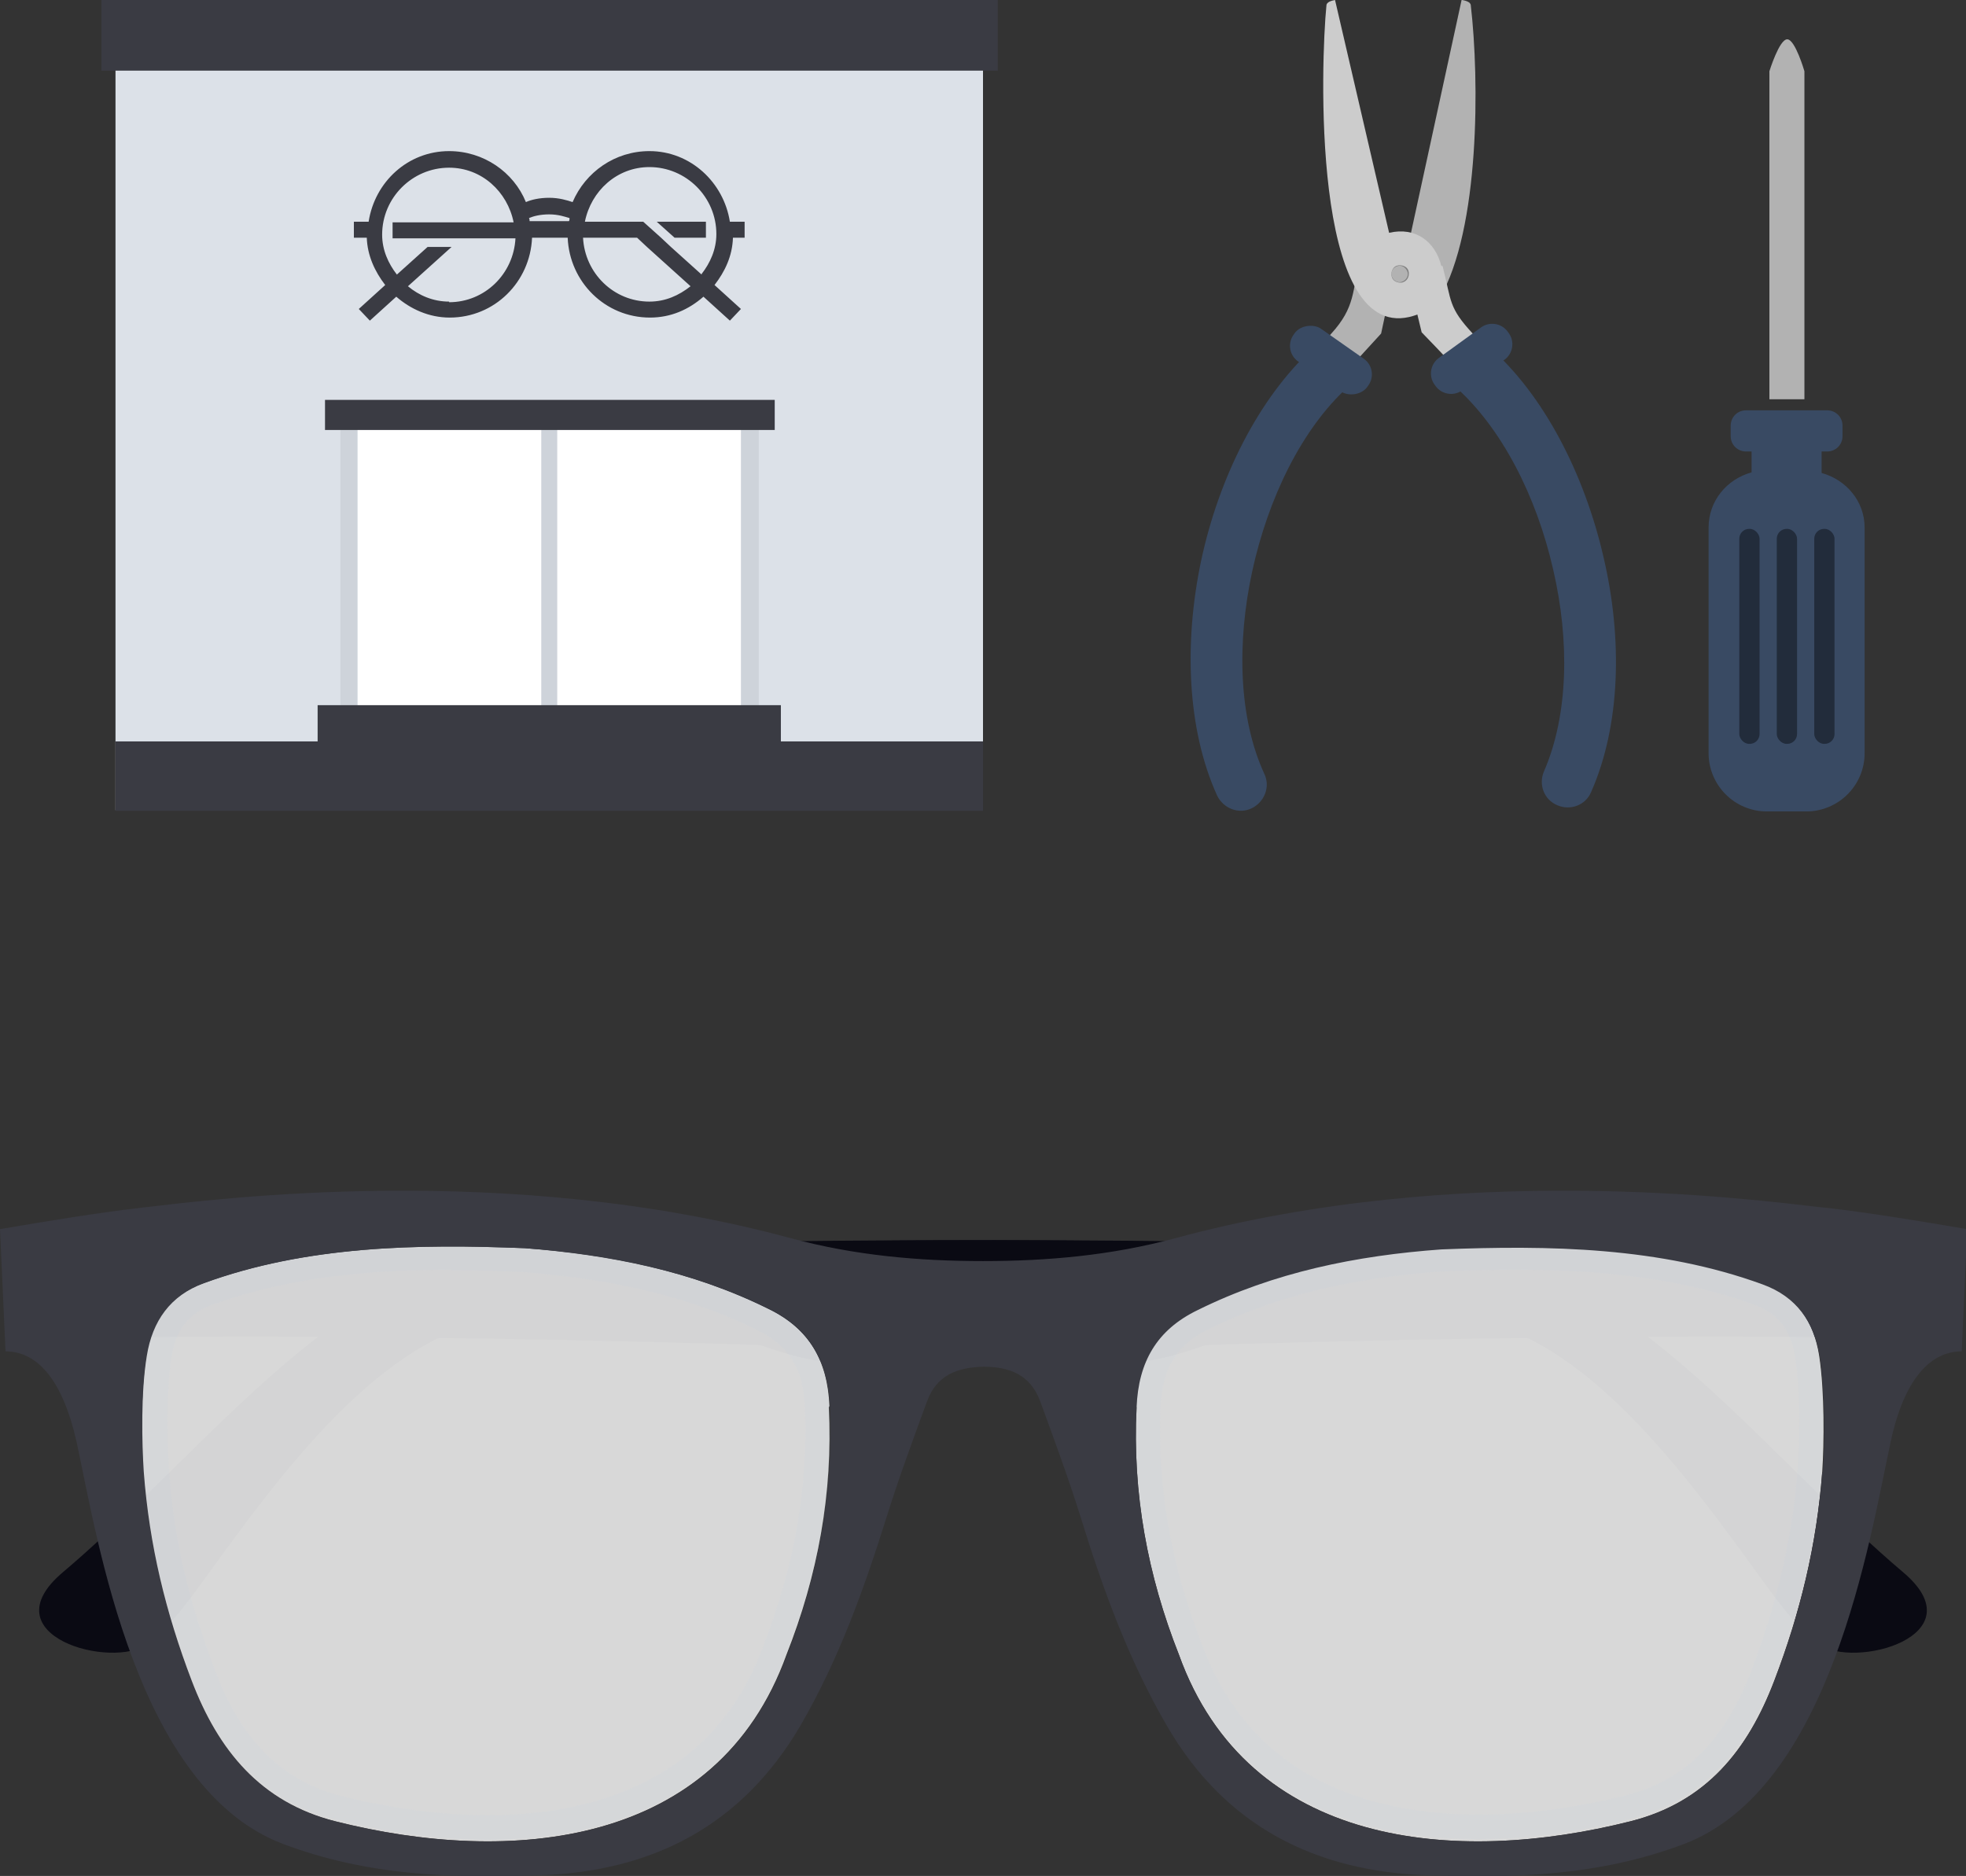
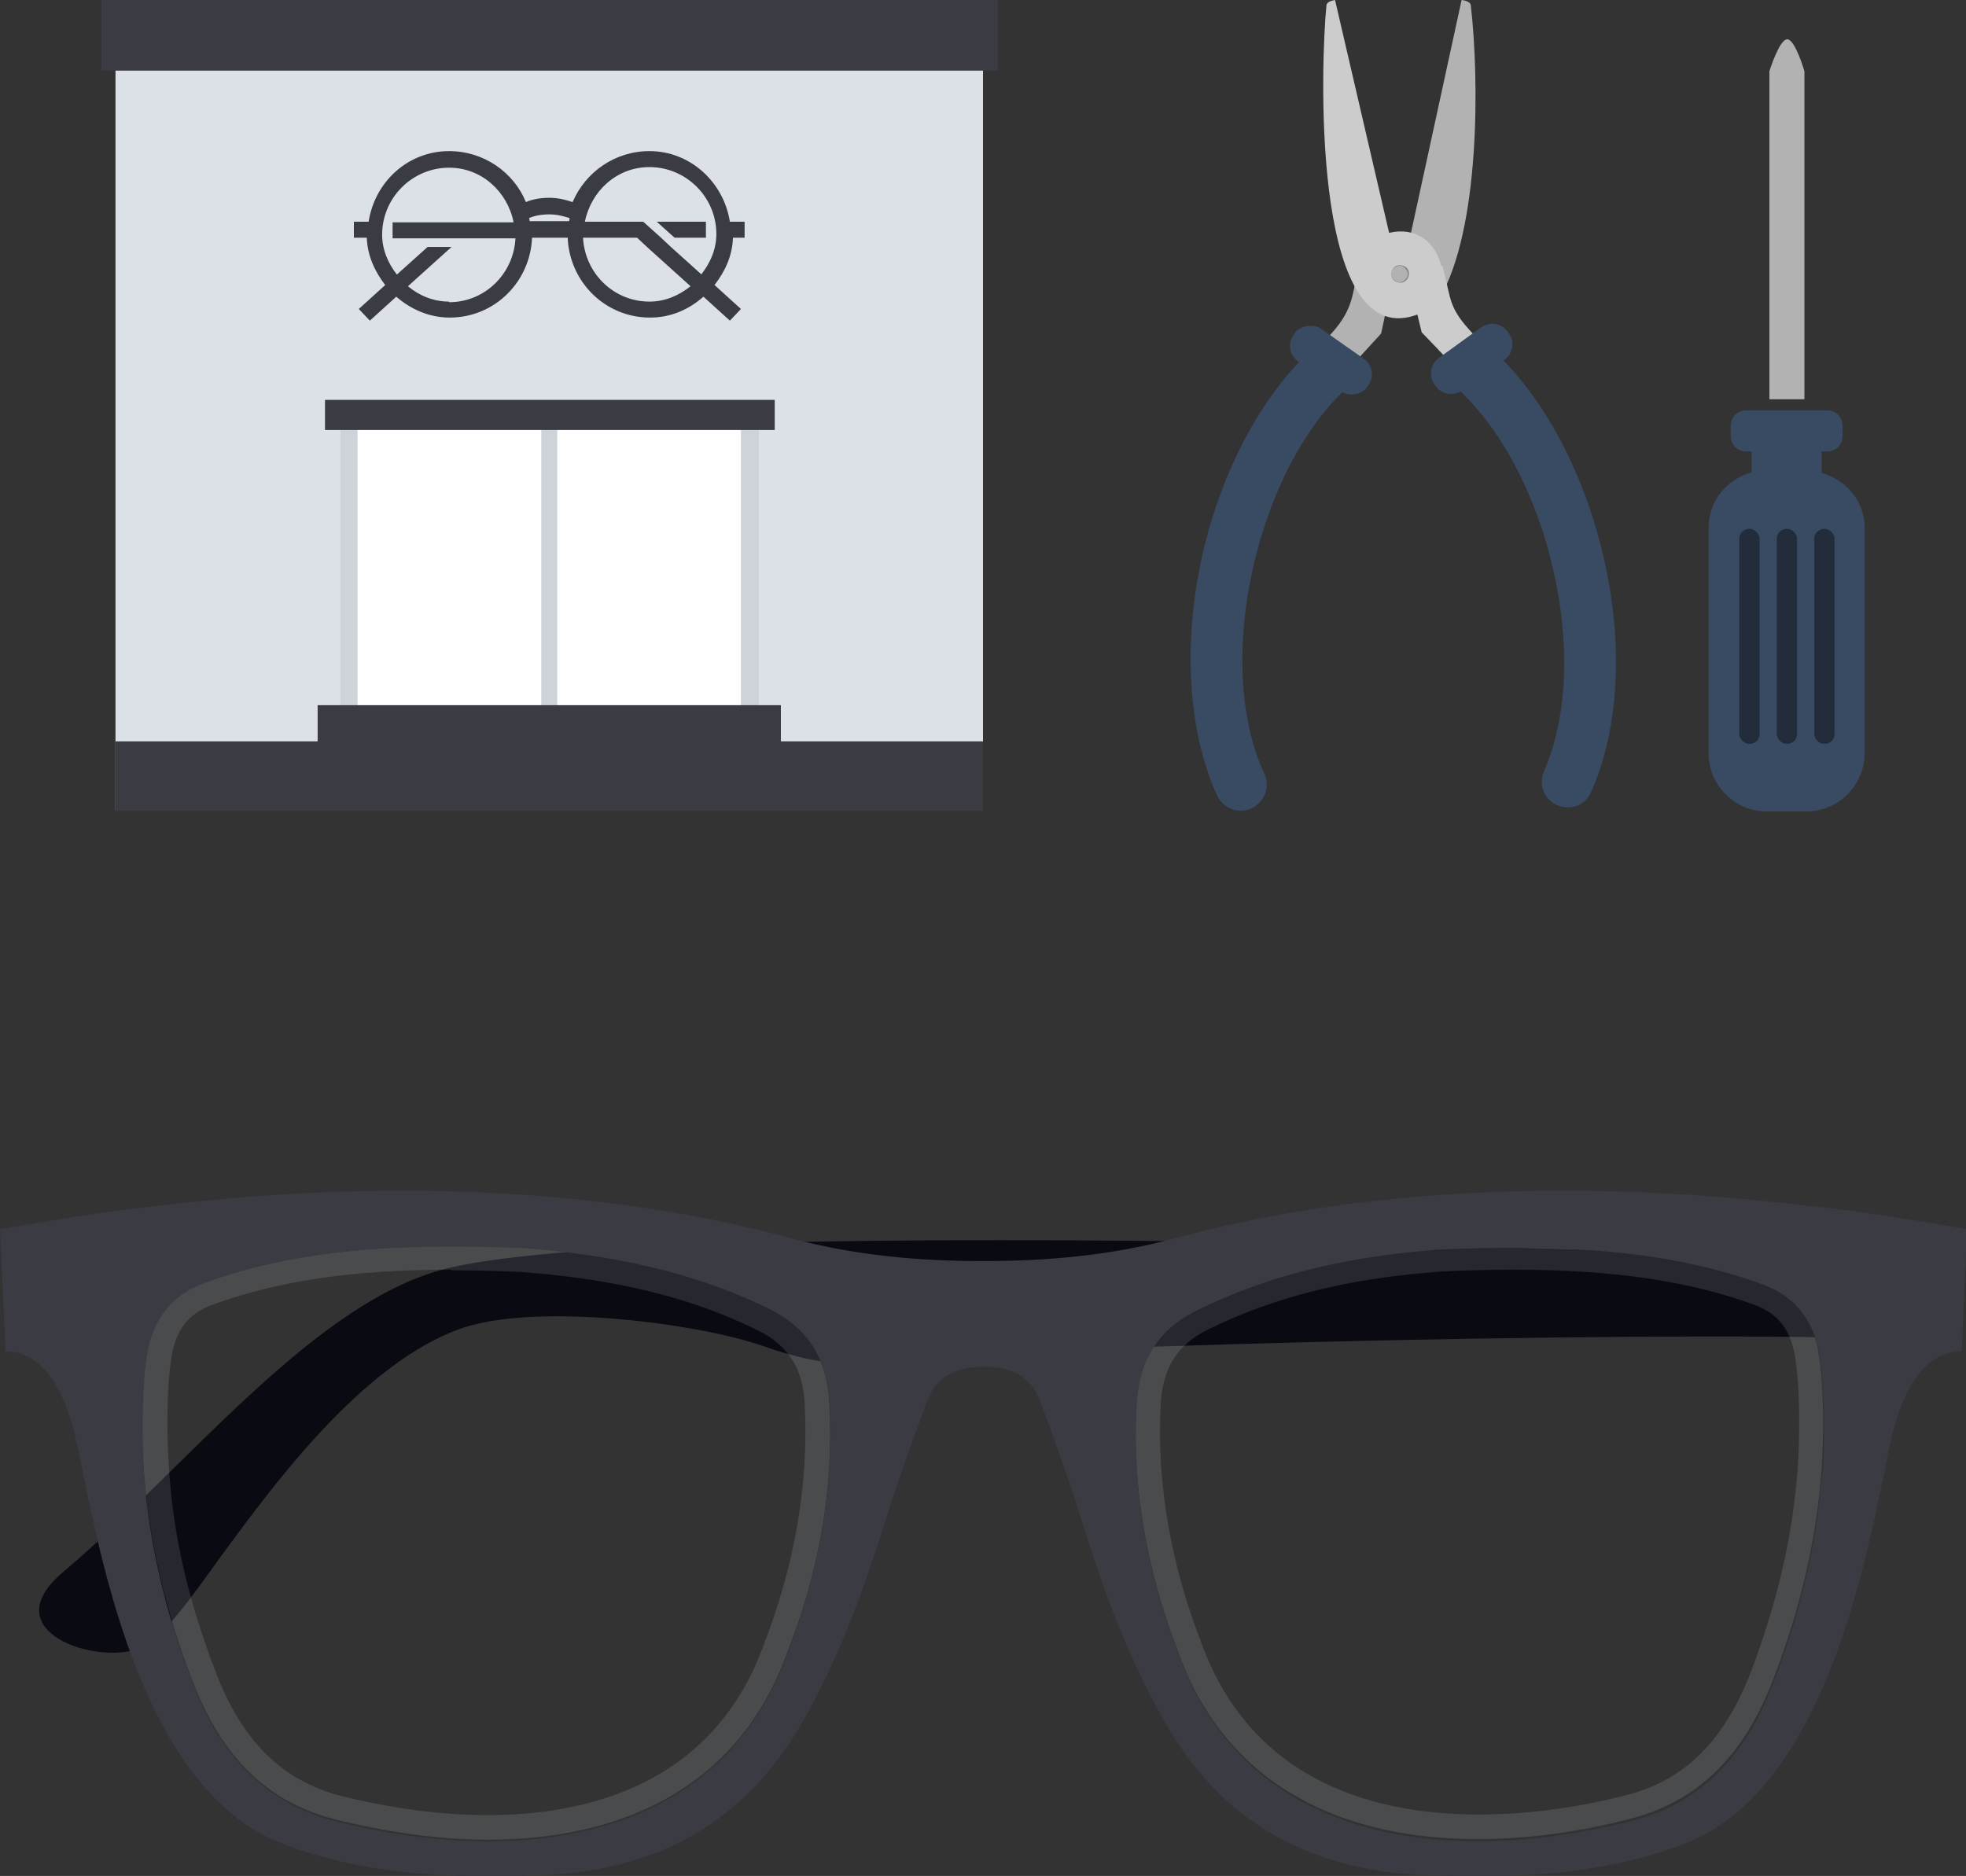
<svg xmlns="http://www.w3.org/2000/svg" viewBox="0 0 32 30.54">
  <rect x="0" y="0" width="32" height="30.54" fill="#333333" stroke="none" />
  <g style="isolation:isolate;">
    <g id="b">
      <g id="c">
        <g>
          <g>
            <g>
              <g>
                <path d="M23.79,0l-1.03,4.74,.67,.12c.66-1.13,.65-3.56,.51-4.77,0-.06-.09-.08-.14-.09Z" style="fill:#b2b2b2; fill-rule:evenodd;" />
                <path d="M22.14,4.18l.58,.13-.24,1.12-1.08,1.18-.44-.4c.24-.26,.48-.52,.71-.78,.39-.43,.34-.68,.47-1.25Z" style="fill:#b2b2b2; fill-rule:evenodd;" />
                <g>
                  <path d="M21.38,5.68c.17-.16,.44-.14,.59,.03,.16,.17,.14,.44-.03,.59-.75,.68-1.3,1.81-1.56,3.01-.25,1.16-.22,2.38,.2,3.29,.1,.21,0,.46-.21,.56-.21,.1-.46,0-.56-.21-.49-1.08-.54-2.49-.26-3.82,.29-1.36,.94-2.65,1.81-3.45Z" style="fill:#394a63; fill-rule:evenodd;" />
                  <rect x="21.34" y="5.13" width=".65" height="1.47" rx=".31" ry=".31" transform="translate(4.42 20.23) rotate(-54.95)" style="fill:#394a63;" />
                </g>
              </g>
              <g>
                <path d="M23.48,4.33c.15,.58,.09,.67,.5,1.11l.69,.73-.43,.4-.84-.89-.26-.27-.07-.29s-.08,.03-.13,.04c-1.6,.37-1.44-4.19-1.35-5.07,0-.06,.09-.08,.14-.09l.88,3.79c.43-.1,.75,.14,.85,.54Z" style="fill:#ccc; fill-rule:evenodd;" />
                <path d="M22.82,4.6c.08-.02,.12-.09,.11-.17s-.09-.12-.17-.11-.12,.09-.11,.17,.09,.12,.17,.11Z" style="fill:#7f7f7f; fill-rule:evenodd;" />
                <path d="M22.81,4.59c.07-.02,.12-.09,.1-.16s-.09-.12-.16-.1-.12,.09-.1,.16,.09,.12,.16,.1Z" style="fill:#b2b2b2; fill-rule:evenodd;" />
                <g>
                  <path d="M24.23,5.66c-.17-.15-.44-.14-.59,.04-.15,.17-.14,.44,.04,.59,.76,.67,1.33,1.79,1.6,2.98,.27,1.16,.25,2.37-.15,3.29-.09,.21,0,.46,.22,.55,.21,.09,.46,0,.55-.22,.48-1.09,.51-2.5,.2-3.82-.31-1.35-.97-2.64-1.86-3.42Z" style="fill:#394a63; fill-rule:evenodd;" />
                  <path d="M23.53,5.52h.85c.17,0,.31,.14,.31,.31v.03c0,.17-.14,.31-.31,.31h-.85c-.17,0-.31-.14-.31-.31v-.03c0-.17,.14-.31,.31-.31Z" transform="translate(1.12 15.15) rotate(-35.89)" style="fill:#394a63;" />
                </g>
              </g>
            </g>
            <g>
              <path d="M29.65,7.69v-.34h.09c.14,0,.25-.11,.25-.25v-.17c0-.14-.11-.25-.25-.25h-1.32c-.14,0-.25,.11-.25,.25v.17c0,.14,.11,.25,.25,.25h.09v.34c-.4,.11-.7,.46-.7,.9v3.67c0,.52,.42,.95,.95,.95h.64c.52,0,.95-.42,.95-.95v-3.67c0-.43-.3-.78-.7-.89Z" style="fill:#394a63;" />
              <path d="M29.37,1.16s-.15-.52-.28-.52-.29,.52-.29,.52V6.5s.57,0,.57,0V1.16Z" style="fill:#b2b2b2;" />
              <rect x="28.31" y="8.61" width=".33" height="3.5" rx=".16" ry=".16" style="fill:#222c3b;" />
              <rect x="28.92" y="8.61" width=".33" height="3.5" rx=".16" ry=".16" style="fill:#222c3b;" />
              <rect x="29.53" y="8.61" width=".33" height="3.5" rx=".16" ry=".16" style="fill:#222c3b;" />
            </g>
            <g>
              <rect x="1.88" y=".23" width="14.12" height="12.96" style="fill:#dce1e8;" />
              <rect x="5.54" y="6.61" width="6.81" height="5.43" style="fill:#ced3da;" />
              <rect x="5.82" y="6.84" width="6.24" height="4.98" style="fill:#fff;" />
              <rect x="8.81" y="6.65" width=".26" height="5.36" style="fill:#ced3da;" />
              <rect x="5.17" y="11.48" width="7.54" height=".71" style="fill:#3a3b43;" />
              <rect x="5.29" y="6.51" width="7.32" height=".49" style="fill:#3a3b43;" />
              <rect x="1.88" y="12.07" width="14.12" height="1.13" style="fill:#3a3b43;" />
              <rect x="1.65" width="14.59" height="1.15" style="fill:#3a3b43;" />
              <path d="M12.12,3.87v-.26h-.24c-.1-.64-.64-1.15-1.31-1.15-.56,0-1.04,.34-1.25,.83-.09-.03-.22-.07-.38-.07s-.29,.03-.38,.07c-.2-.49-.69-.83-1.25-.83-.67,0-1.21,.5-1.31,1.15h-.24v.26h.21c.01,.29,.13,.55,.3,.77l-.43,.39,.18,.19,.43-.39c.23,.2,.53,.34,.87,.34,.73,0,1.31-.58,1.34-1.3h.58c.03,.72,.61,1.3,1.34,1.3,.34,0,.63-.13,.87-.34l.43,.39,.18-.19-.43-.39c.17-.22,.29-.47,.3-.77h.21Zm-1.43-.26h.8v.26h-.51l-.29-.26Zm-1.75-.12c.15,0,.26,.04,.33,.06,0,.02,0,.04-.01,.05h-.64s0-.04-.01-.05c.07-.03,.18-.06,.33-.06Zm-1.63,1.42c-.26,0-.49-.1-.67-.25l.71-.64h-.39l-.5,.45c-.14-.18-.24-.4-.24-.65,0-.6,.49-1.09,1.09-1.09,.53,0,.95,.39,1.05,.89h-1.97v.26h2c-.03,.58-.5,1.04-1.08,1.04Zm3.26,0c-.58,0-1.05-.46-1.08-1.04h.88l.16,.15,.71,.64c-.19,.15-.41,.25-.67,.25Zm.85-.44l-.5-.45-.16-.15-.29-.26h-.95c.1-.5,.52-.89,1.05-.89,.6,0,1.09,.49,1.09,1.09,0,.25-.1,.47-.24,.65Z" style="fill:#3a3b43;" />
            </g>
          </g>
          <g>
            <g>
-               <path d="M.64,20.5l.19,1.32c2.96-.18,14.03,.06,16.86,.34,.52,.05,.96,.08,1.87-.24,1.03-.37,3.77-.74,5-.27,1.45,.55,2.76,2.22,3.61,3.37,.59,.79,.97,1.4,1.42,1.74,.58,.43,2.62-.13,1.38-1.17-1.92-1.62-3.96-4.25-6.06-4.89-3.42-1.04-24.26-.17-24.26-.17Z" style="fill:#0a0a13;" />
              <path d="M31.36,20.5l-.19,1.32c-2.96-.18-14.03,.06-16.86,.34-.52,.05-.96,.08-1.87-.24-1.03-.37-3.77-.74-5-.27-1.45,.55-2.76,2.22-3.61,3.37-.59,.79-.97,1.4-1.42,1.74-.58,.43-2.62-.13-1.38-1.17,1.92-1.62,3.96-4.25,6.06-4.89,3.42-1.04,24.26-.17,24.26-.17Z" style="fill:#0a0a13;" />
            </g>
            <g style="opacity:.9;">
              <g style="mix-blend-mode:multiply;">
-                 <path d="M18.49,22.89c.03-.74,.33-1.26,.99-1.58,1.25-.62,2.59-.89,3.97-.99,1.76-.07,3.56-.04,5.23,.57,.55,.2,.84,.61,.93,1.18,.09,.59,.08,1.43,.05,1.89-.09,1.2-.36,2.3-.78,3.4-.43,1.13-1.11,1.98-2.34,2.29-2.85,.72-6.22,.43-7.35-2.71-.51-1.29-.76-2.63-.69-4.03Zm-4.99,0c-.03-.74-.33-1.26-.99-1.58-1.25-.62-2.59-.89-3.97-.99-1.76-.07-3.56-.04-5.23,.57-.55,.2-.84,.61-.93,1.18-.09,.59-.08,1.43-.05,1.89,.09,1.2,.36,2.3,.78,3.4,.43,1.13,1.11,1.98,2.34,2.29,2.85,.72,6.22,.43,7.35-2.71,.51-1.29,.76-2.63,.69-4.03Z" style="fill:#eaeaea;" />
-               </g>
+                 </g>
              <g style="mix-blend-mode:multiply; opacity:.15;">
                <path d="M7.35,20.68c.4,0,.79,.01,1.17,.03,1.54,.12,2.75,.42,3.82,.95,.5,.25,.74,.63,.76,1.24,.06,1.29-.17,2.59-.67,3.88-.83,2.29-2.9,2.77-4.49,2.77-.76,0-1.56-.11-2.38-.31-.97-.25-1.63-.9-2.06-2.05-.44-1.15-.68-2.19-.75-3.29-.03-.39-.05-1.22,.04-1.8,.07-.45,.28-.72,.67-.86,1.07-.39,2.3-.57,3.89-.57m17.3,0h0c1.59,0,2.83,.18,3.9,.57,.39,.14,.6,.41,.67,.86,.09,.58,.07,1.4,.04,1.8-.08,1.1-.32,2.14-.75,3.29-.44,1.15-1.09,1.8-2.06,2.04-.83,.21-1.63,.31-2.39,.31-1.59,0-3.66-.48-4.5-2.78-.5-1.28-.73-2.58-.67-3.87,.03-.61,.26-.99,.76-1.24,1.07-.53,2.28-.84,3.81-.95,.39-.02,.79-.03,1.19-.03m0-.4c-.4,0-.8,.01-1.2,.03-1.37,.11-2.72,.37-3.97,.99-.65,.32-.95,.84-.99,1.58-.06,1.4,.19,2.74,.69,4.03,.81,2.25,2.77,3.04,4.87,3.04,.83,0,1.68-.12,2.48-.33,1.22-.31,1.91-1.16,2.34-2.29,.42-1.1,.69-2.2,.78-3.4,.03-.46,.05-1.29-.05-1.89-.09-.56-.38-.98-.93-1.18-1.29-.47-2.66-.59-4.03-.59h0Zm-17.3,0c-1.37,0-2.74,.12-4.03,.59-.55,.2-.84,.61-.93,1.18-.09,.59-.08,1.43-.05,1.89,.09,1.2,.36,2.3,.78,3.4,.43,1.13,1.11,1.98,2.34,2.29,.81,.2,1.66,.33,2.48,.33,2.1,0,4.06-.79,4.87-3.04,.51-1.29,.76-2.63,.69-4.03-.03-.74-.33-1.26-.99-1.58-1.25-.62-2.59-.89-3.97-.99-.4-.02-.8-.03-1.2-.03h0Z" style="fill:#d9e5f3;" />
              </g>
            </g>
            <path d="M29.69,19.66c-1.22-.14-5.93-.76-10.57,.5-1.04,.28-2.08,.37-3.12,.37-1.04,0-2.08-.09-3.12-.37-4.64-1.26-9.35-.64-10.57-.5-.77,.09-1.54,.22-2.31,.35l.09,1.99c.51,0,.93,.45,1.16,1.49,.34,1.58,.97,5.63,3.36,6.53,1.38,.52,2.76,.56,4.16,.51,1.84-.06,3.3-.8,4.26-2.44,.62-1.07,1.03-2.21,1.4-3.39,.2-.64,.43-1.26,.66-1.89,.16-.43,.5-.55,.92-.56,.42,0,.76,.13,.92,.56,.23,.63,.46,1.25,.66,1.89,.36,1.17,.78,2.32,1.4,3.39,.95,1.64,2.42,2.38,4.26,2.44,1.4,.05,2.78,.01,4.16-.51,2.39-.91,3.02-4.95,3.36-6.53,.22-1.04,.65-1.49,1.16-1.49l.09-1.99c-.77-.13-1.54-.26-2.31-.35Zm-16.88,7.28c-1.14,3.14-4.5,3.43-7.35,2.71-1.22-.31-1.91-1.16-2.34-2.29-.42-1.1-.69-2.2-.78-3.4-.03-.46-.05-1.29,.05-1.89,.09-.56,.38-.98,.93-1.18,1.67-.61,3.48-.64,5.23-.57,1.37,.11,2.72,.37,3.97,.99,.65,.32,.95,.84,.99,1.58,.06,1.4-.19,2.74-.69,4.03Zm16.85-2.98c-.09,1.2-.36,2.3-.78,3.4-.43,1.13-1.11,1.98-2.34,2.29-2.85,.72-6.22,.43-7.35-2.71-.51-1.29-.76-2.63-.69-4.03,.03-.74,.33-1.26,.99-1.58,1.25-.62,2.59-.89,3.97-.99,1.76-.07,3.56-.04,5.23,.57,.55,.2,.84,.61,.93,1.18,.09,.59,.08,1.43,.05,1.89Z" style="fill:#3a3b43;" />
          </g>
        </g>
      </g>
    </g>
  </g>
</svg>